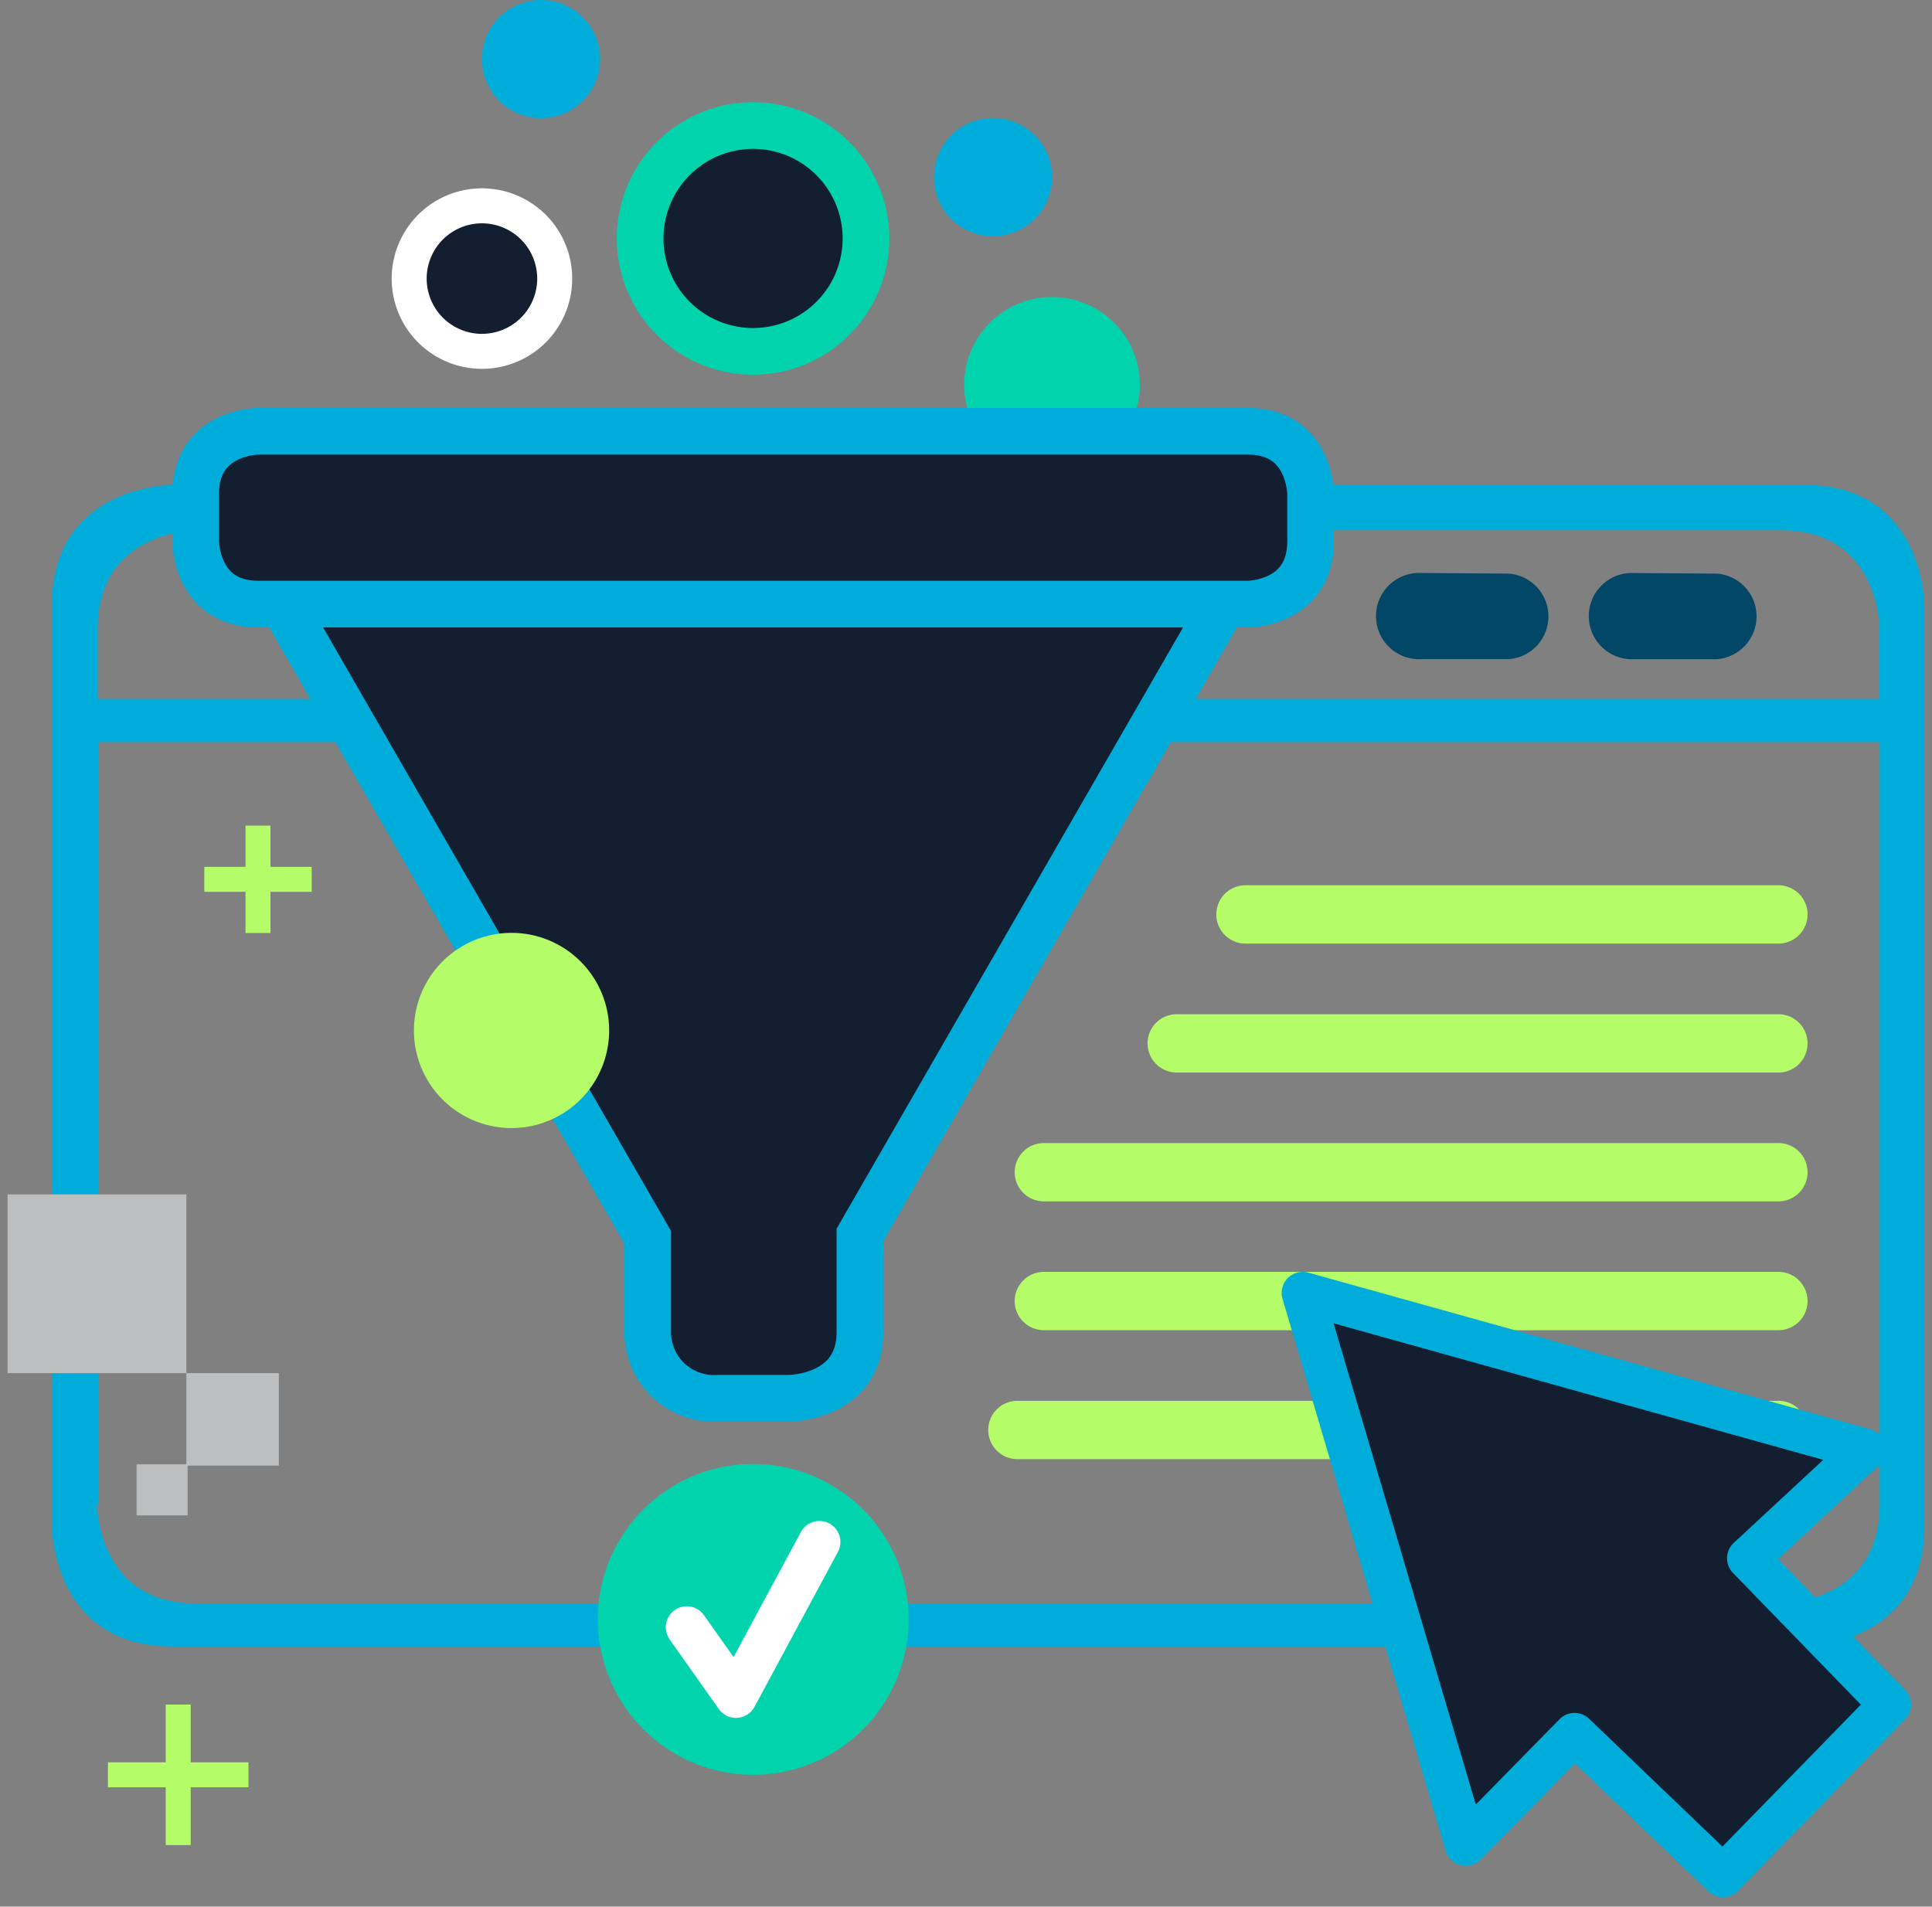
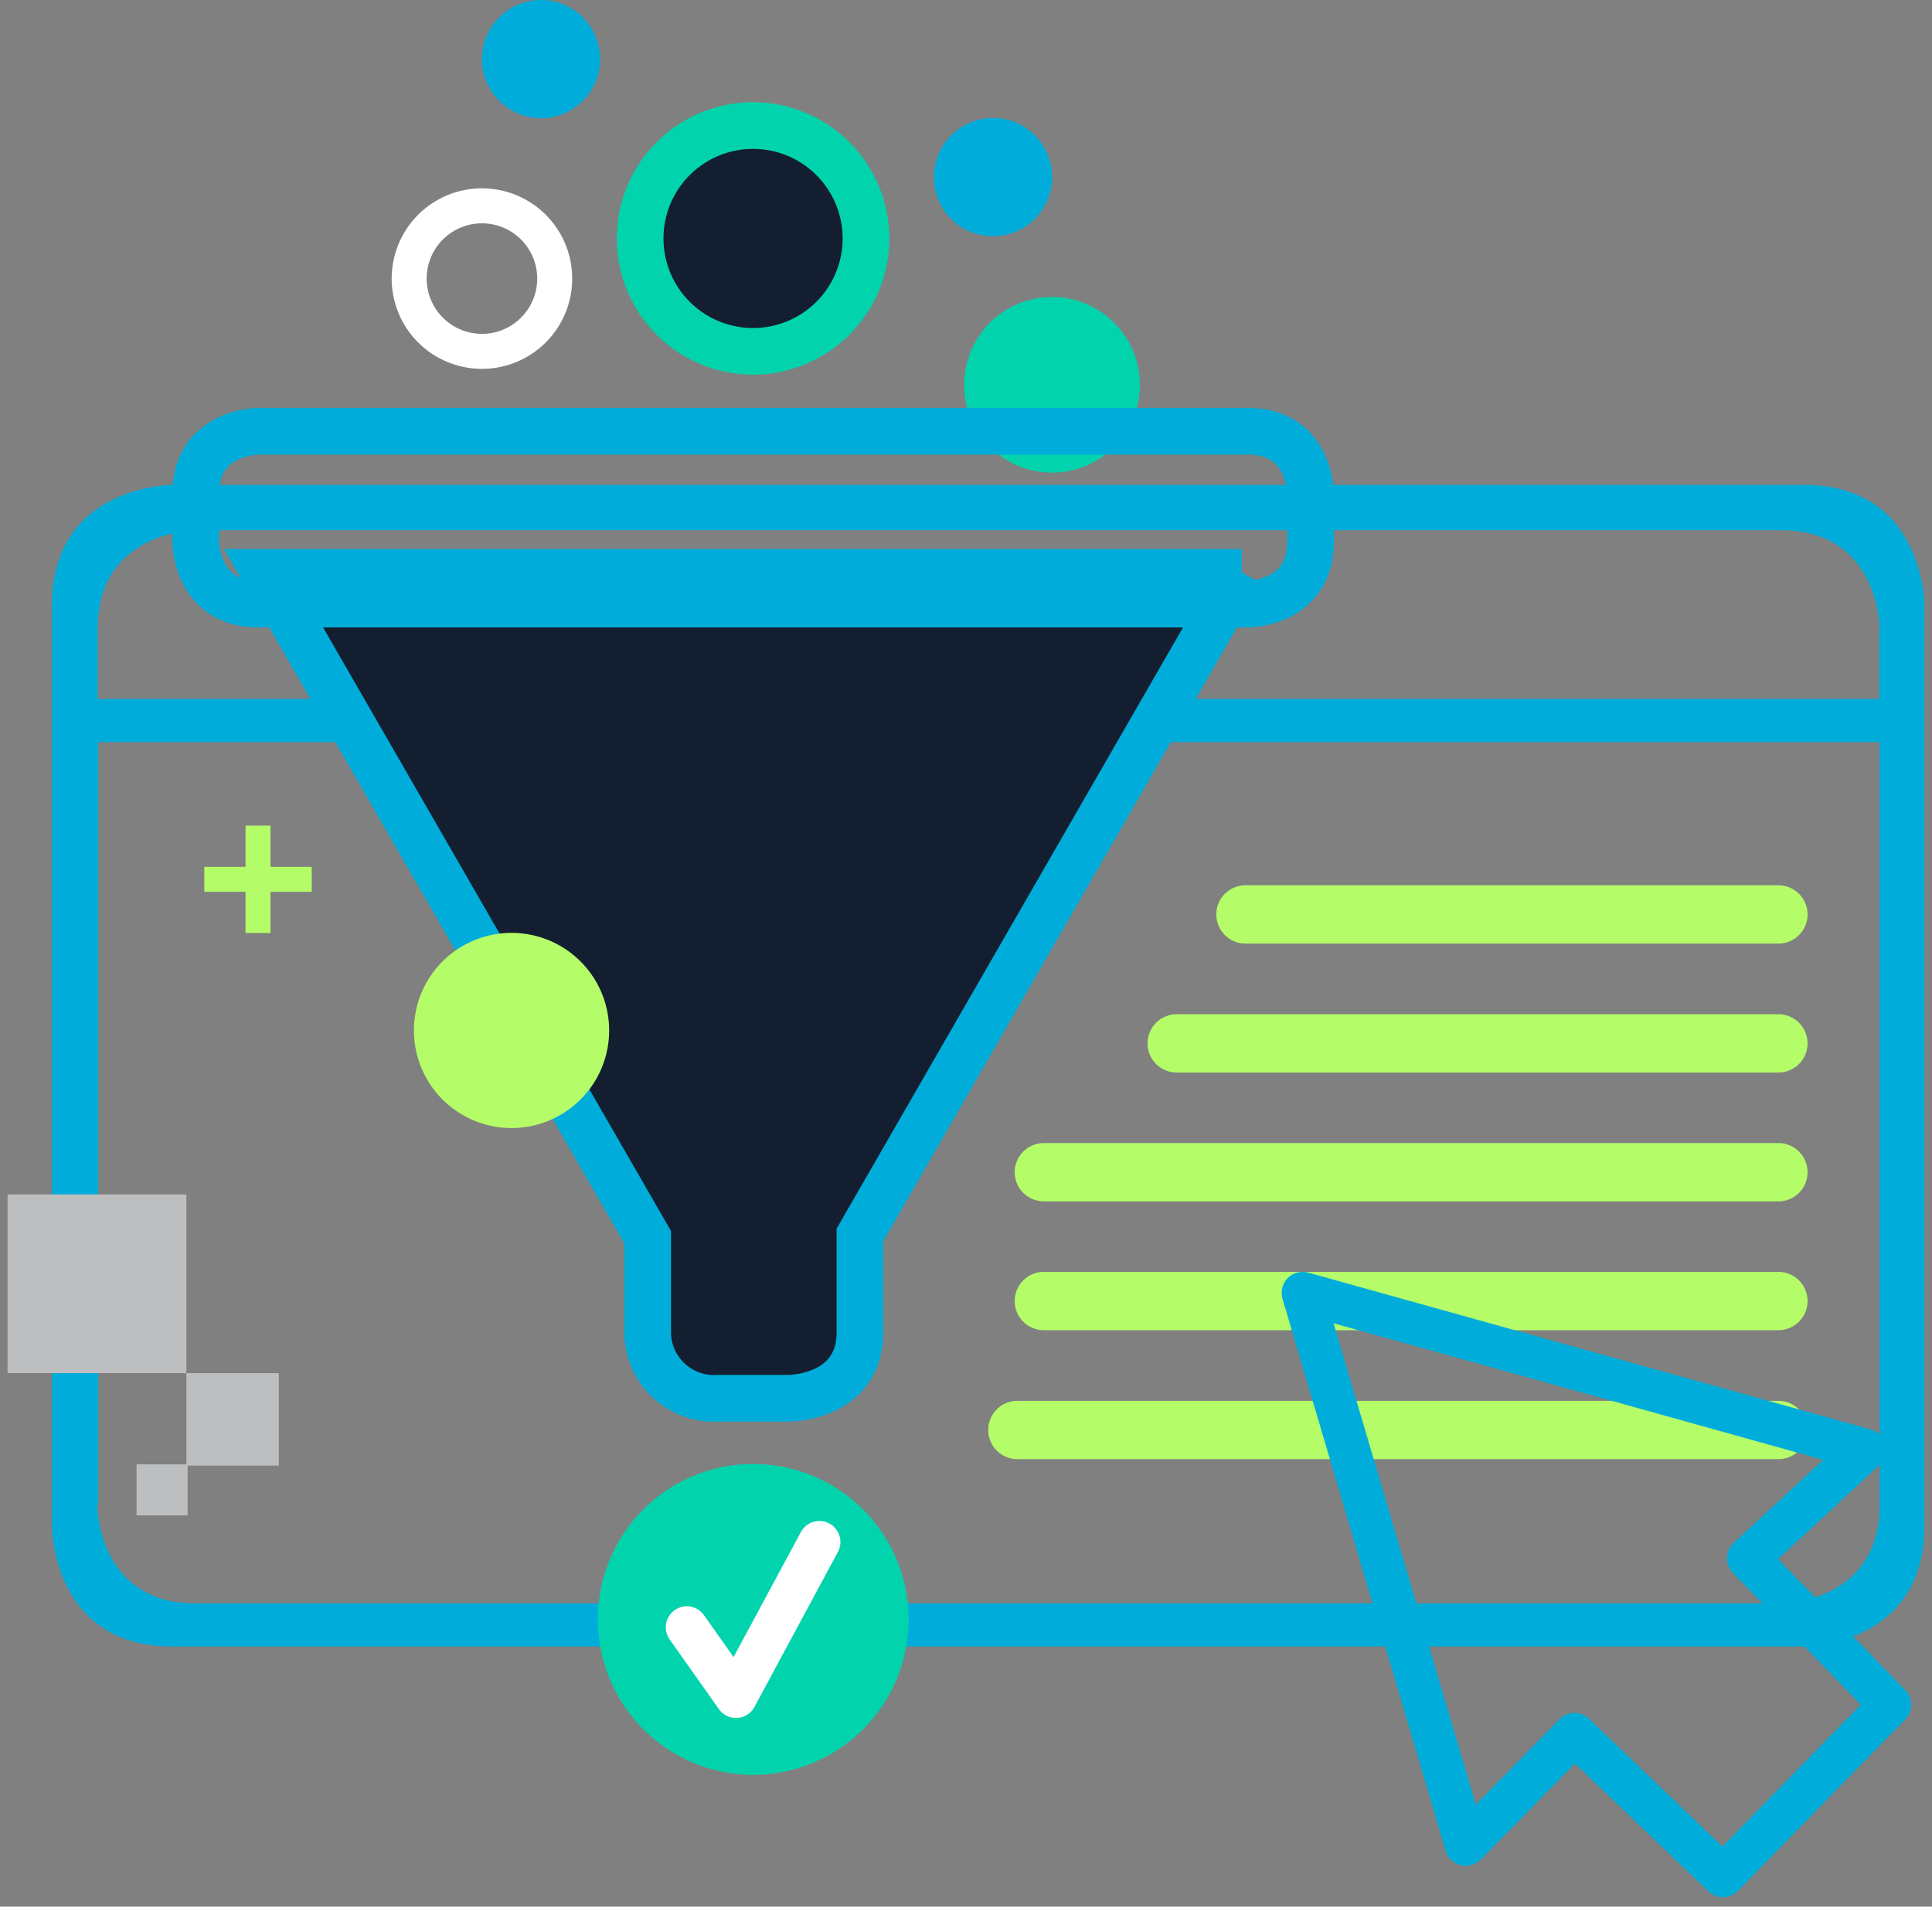
<svg xmlns="http://www.w3.org/2000/svg" width="154" height="152" fill="none">
  <rect width="100%" height="100%" fill="#808080" stroke="none" />
-   <path fill="#034766" d="M113.396 45.68h-.09a3.44 3.44 0 1 0 0 6.87h6.96a3.422 3.422 0 0 0 3.159-3.41 3.423 3.423 0 0 0-3.159-3.41l-6.87-.05ZM129.976 45.68h-.08a3.441 3.441 0 0 0-2.312 5.801 3.442 3.442 0 0 0 2.312 1.07h6.96a3.423 3.423 0 0 0 3.159-3.41 3.418 3.418 0 0 0-3.159-3.41l-6.88-.05Z" />
  <path fill="#00ADDA" d="M149.786 50.13v5.59h-142v-5.59c0-7.86 7.86-7.86 7.86-7.86h126.33c7.85 0 7.85 7.86 7.85 7.86m-142 69.84V59.16h142v60.81c0 7.86-7.85 7.86-7.85 7.86H15.606c-7.86 0-7.86-7.86-7.86-7.86m145.65 1.7V48.25s0-9.59-9.59-9.59H13.726s-9.59 0-9.59 9.59v73.42s0 9.59 9.59 9.59h130.08s9.59 0 9.59-9.59" />
  <path stroke="#B5FD68" stroke-width="1.99" d="M20.565 65.82v8.56M24.846 70.1h-8.56" />
  <path fill="#BCBEC0" d="M22.226 109.47h-7.37v7.37h7.37v-7.37Z" />
  <path fill="#BCBEC0" d="M14.956 116.74h-4.07v4.07h4.07v-4.07ZM14.855 95.22H.605v14.25h14.25V95.22Z" />
  <path fill="#131E30" d="M60.026 28.01a9 9 0 1 0 0-18 9 9 0 0 0 0 18Z" />
  <path stroke="#01D4AD" stroke-width="3.72" d="M60.026 28.01a9 9 0 1 0 0-18 9 9 0 0 0 0 18Z" />
-   <path fill="#131E30" d="M38.416 28.01a5.8 5.8 0 1 0 0-11.6 5.8 5.8 0 0 0 0 11.6" />
  <path stroke="#fff" stroke-width="2.79" d="M38.416 28.01a5.8 5.8 0 1 0 0-11.6 5.8 5.8 0 0 0 0 11.6Z" />
  <path fill="#01D4AD" d="M83.856 37.68a7 7 0 1 0 0-14.001 7 7 0 0 0 0 14.001" />
  <path fill="#00ADDA" d="M79.156 18.83a4.71 4.71 0 1 0-4.71-4.7 4.69 4.69 0 0 0 4.71 4.7M43.125 9.42a4.71 4.71 0 1 0 0-9.42 4.71 4.71 0 0 0 0 9.42" />
  <path fill="#131E30" d="M98.975 45.63h-77.9l30.55 53v7.56a5.288 5.288 0 0 0 5.64 5.28h5.63s5.65 0 5.65-5.28v-7.74l30.43-52.82Z" />
  <path stroke="#00ADDA" stroke-width="3.72" d="M98.975 45.63h-77.9l30.55 53v7.56a5.288 5.288 0 0 0 5.64 5.28h5.63s5.65 0 5.65-5.28v-7.74l30.43-52.82Z" />
-   <path fill="#131E30" d="M20.596 34.38s-5 0-5 5v3.78s0 5 5 5h78.87s5 0 5-5v-3.78s0-5-5-5h-78.87Z" />
  <path stroke="#00ADDA" stroke-width="3.72" d="M20.596 34.38s-5 0-5 5v3.78s0 5 5 5h78.87s5 0 5-5v-3.78s0-5-5-5h-78.87Z" />
  <path fill="#01D4AD" d="M60.026 141.49a12.391 12.391 0 0 0 8.774-21.148 12.395 12.395 0 0 0-13.504-2.69 12.392 12.392 0 0 0 4.73 23.838" />
  <path stroke="#fff" stroke-linecap="round" stroke-linejoin="round" stroke-width="3.35" d="m54.745 129.73 3.92 5.55 6.65-12.35" />
-   <path stroke="#B5FD68" stroke-width="1.99" d="M14.206 135.89v11.2M19.805 141.49h-11.2" />
  <path stroke="#B5FD68" stroke-linecap="round" stroke-width="4.65" d="M99.276 72.9h42.48M93.796 83.18h47.96M83.206 93.45h58.55M83.206 103.72h58.55M81.096 114h60.66" />
-   <path fill="#131E30" d="m103.836 103.07 13 44 8.67-8.84 11.83 11.34 13.33-13.67-11.33-11.67 9.33-8.66-44.83-12.5Z" />
  <path stroke="#00ADDA" stroke-linecap="round" stroke-linejoin="round" stroke-width="3.35" d="m103.836 103.07 13 44 8.67-8.84 11.83 11.34 13.33-13.67-11.33-11.67 9.33-8.66-44.83-12.5Z" />
  <path fill="#B5FD68" d="M40.765 89.93a7.78 7.78 0 1 0 .02-15.56 7.78 7.78 0 0 0-.02 15.56" />
</svg>